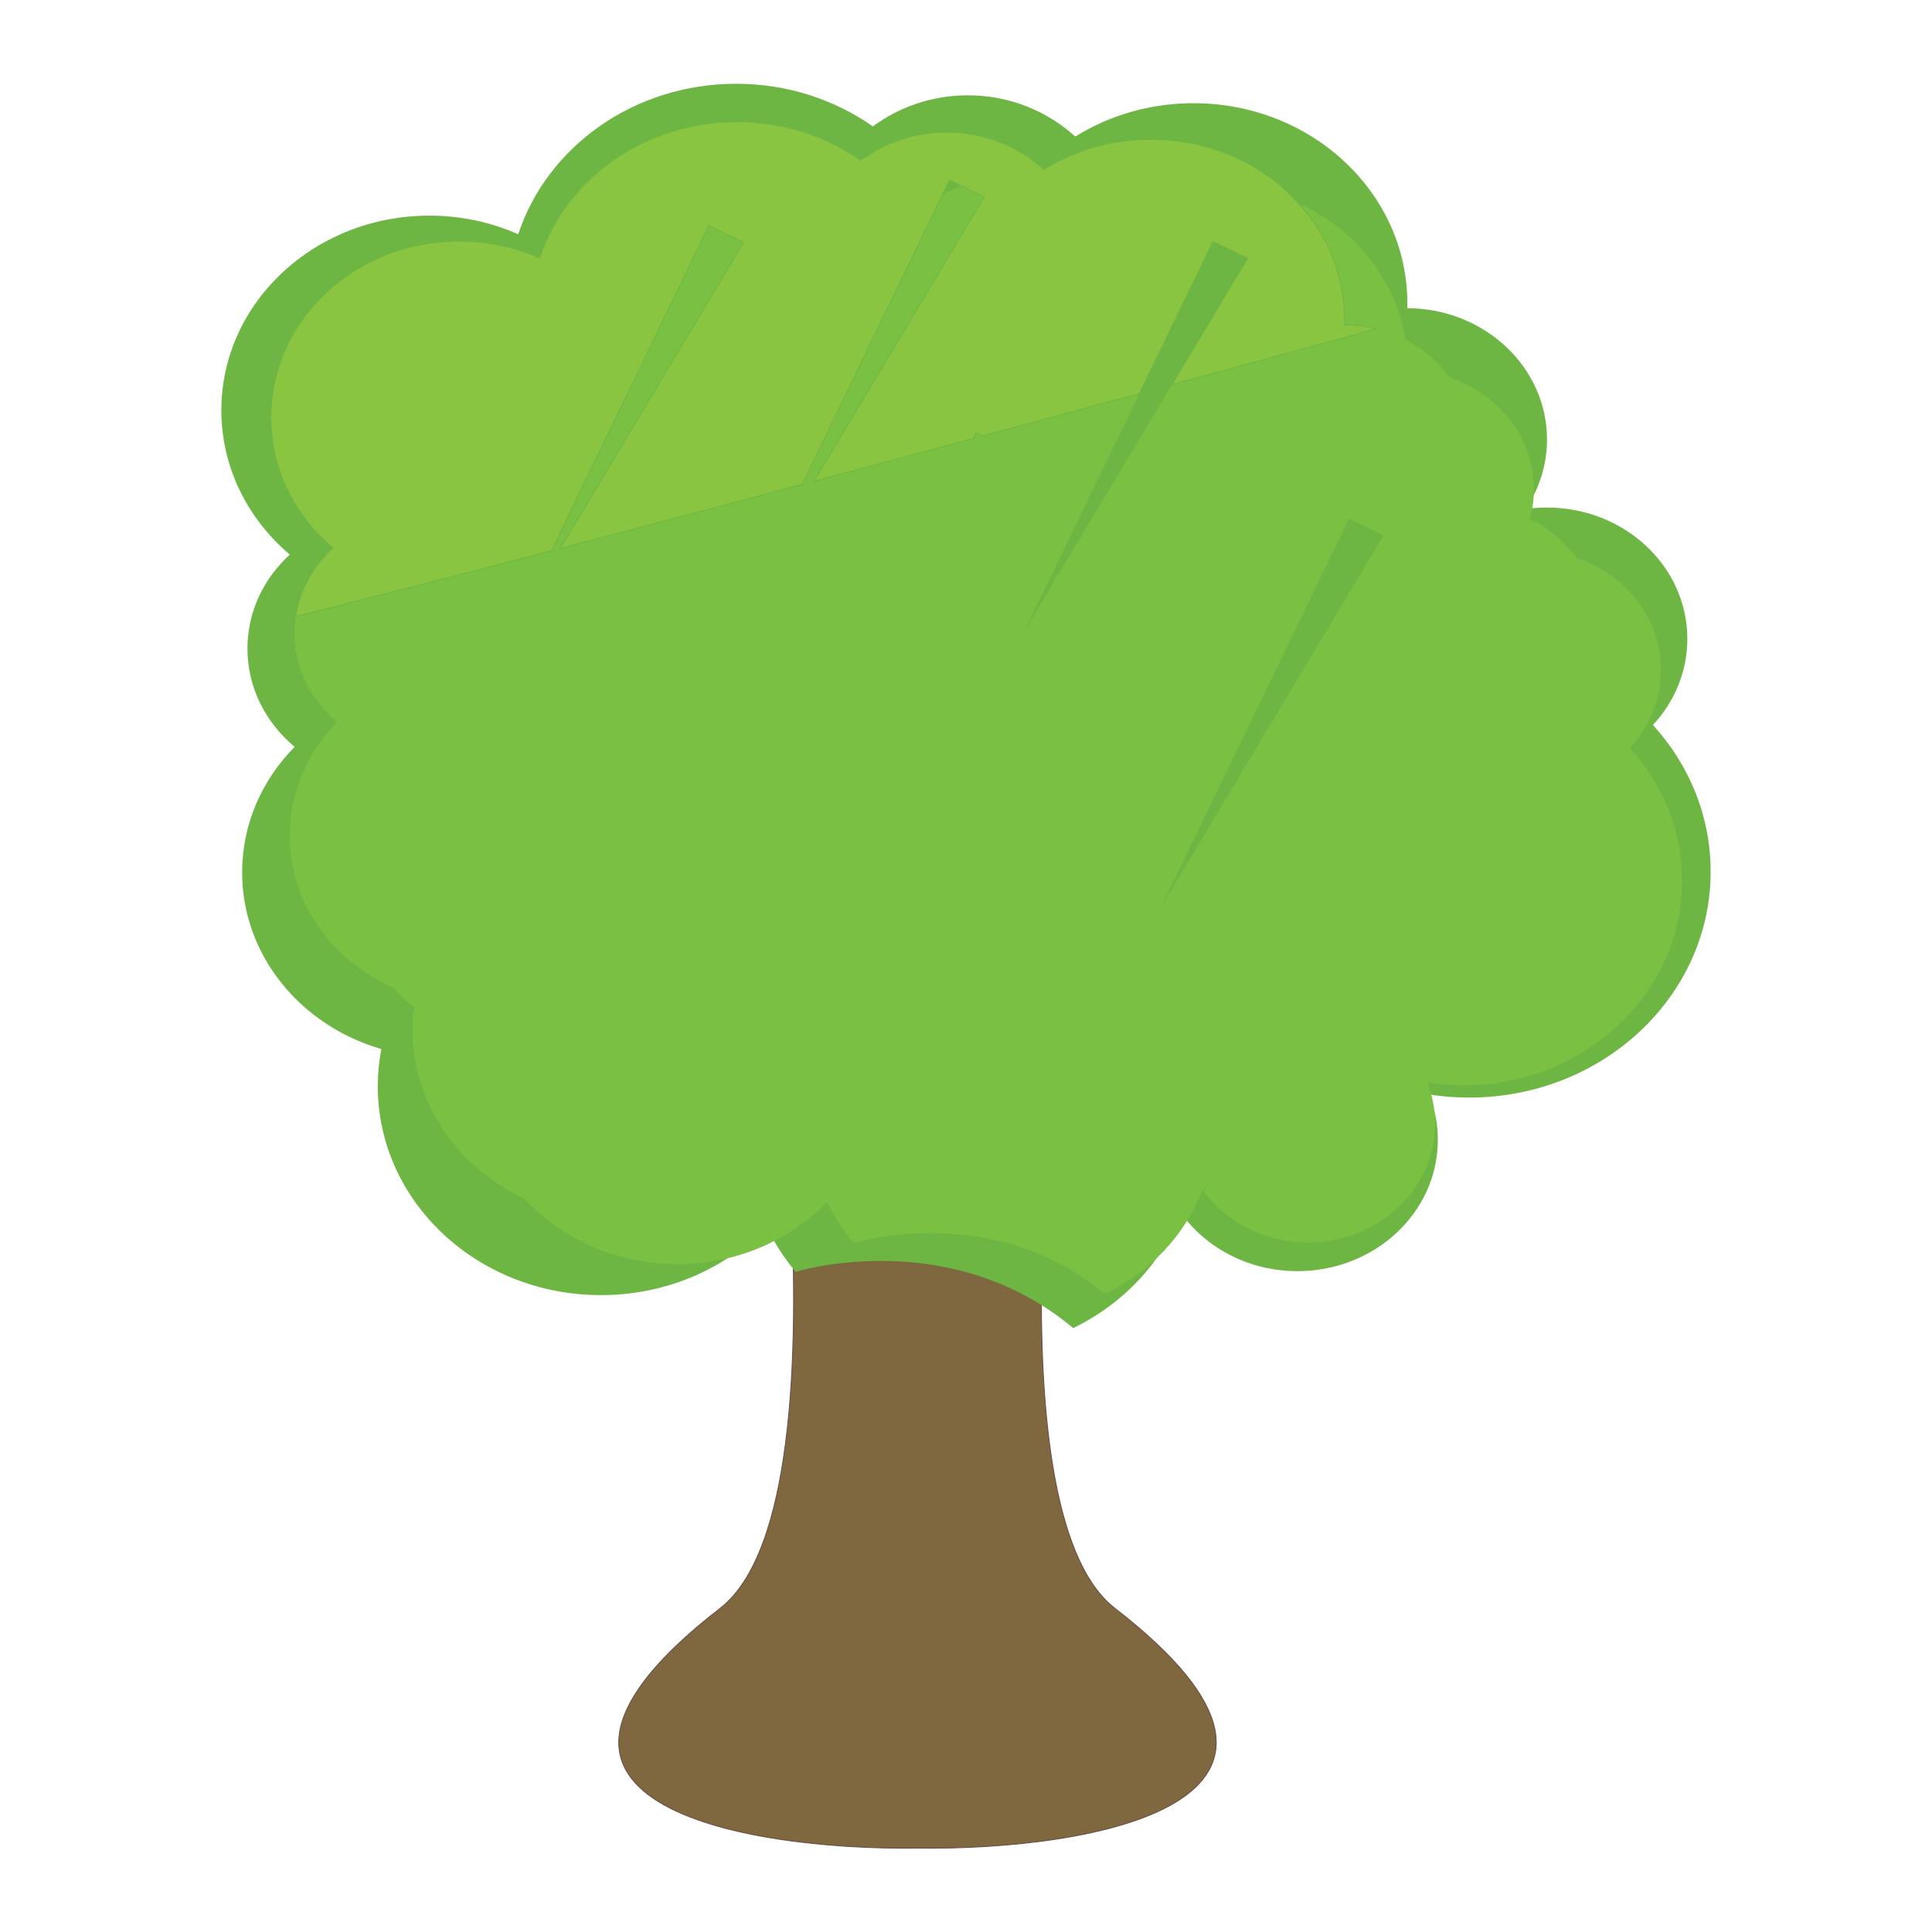
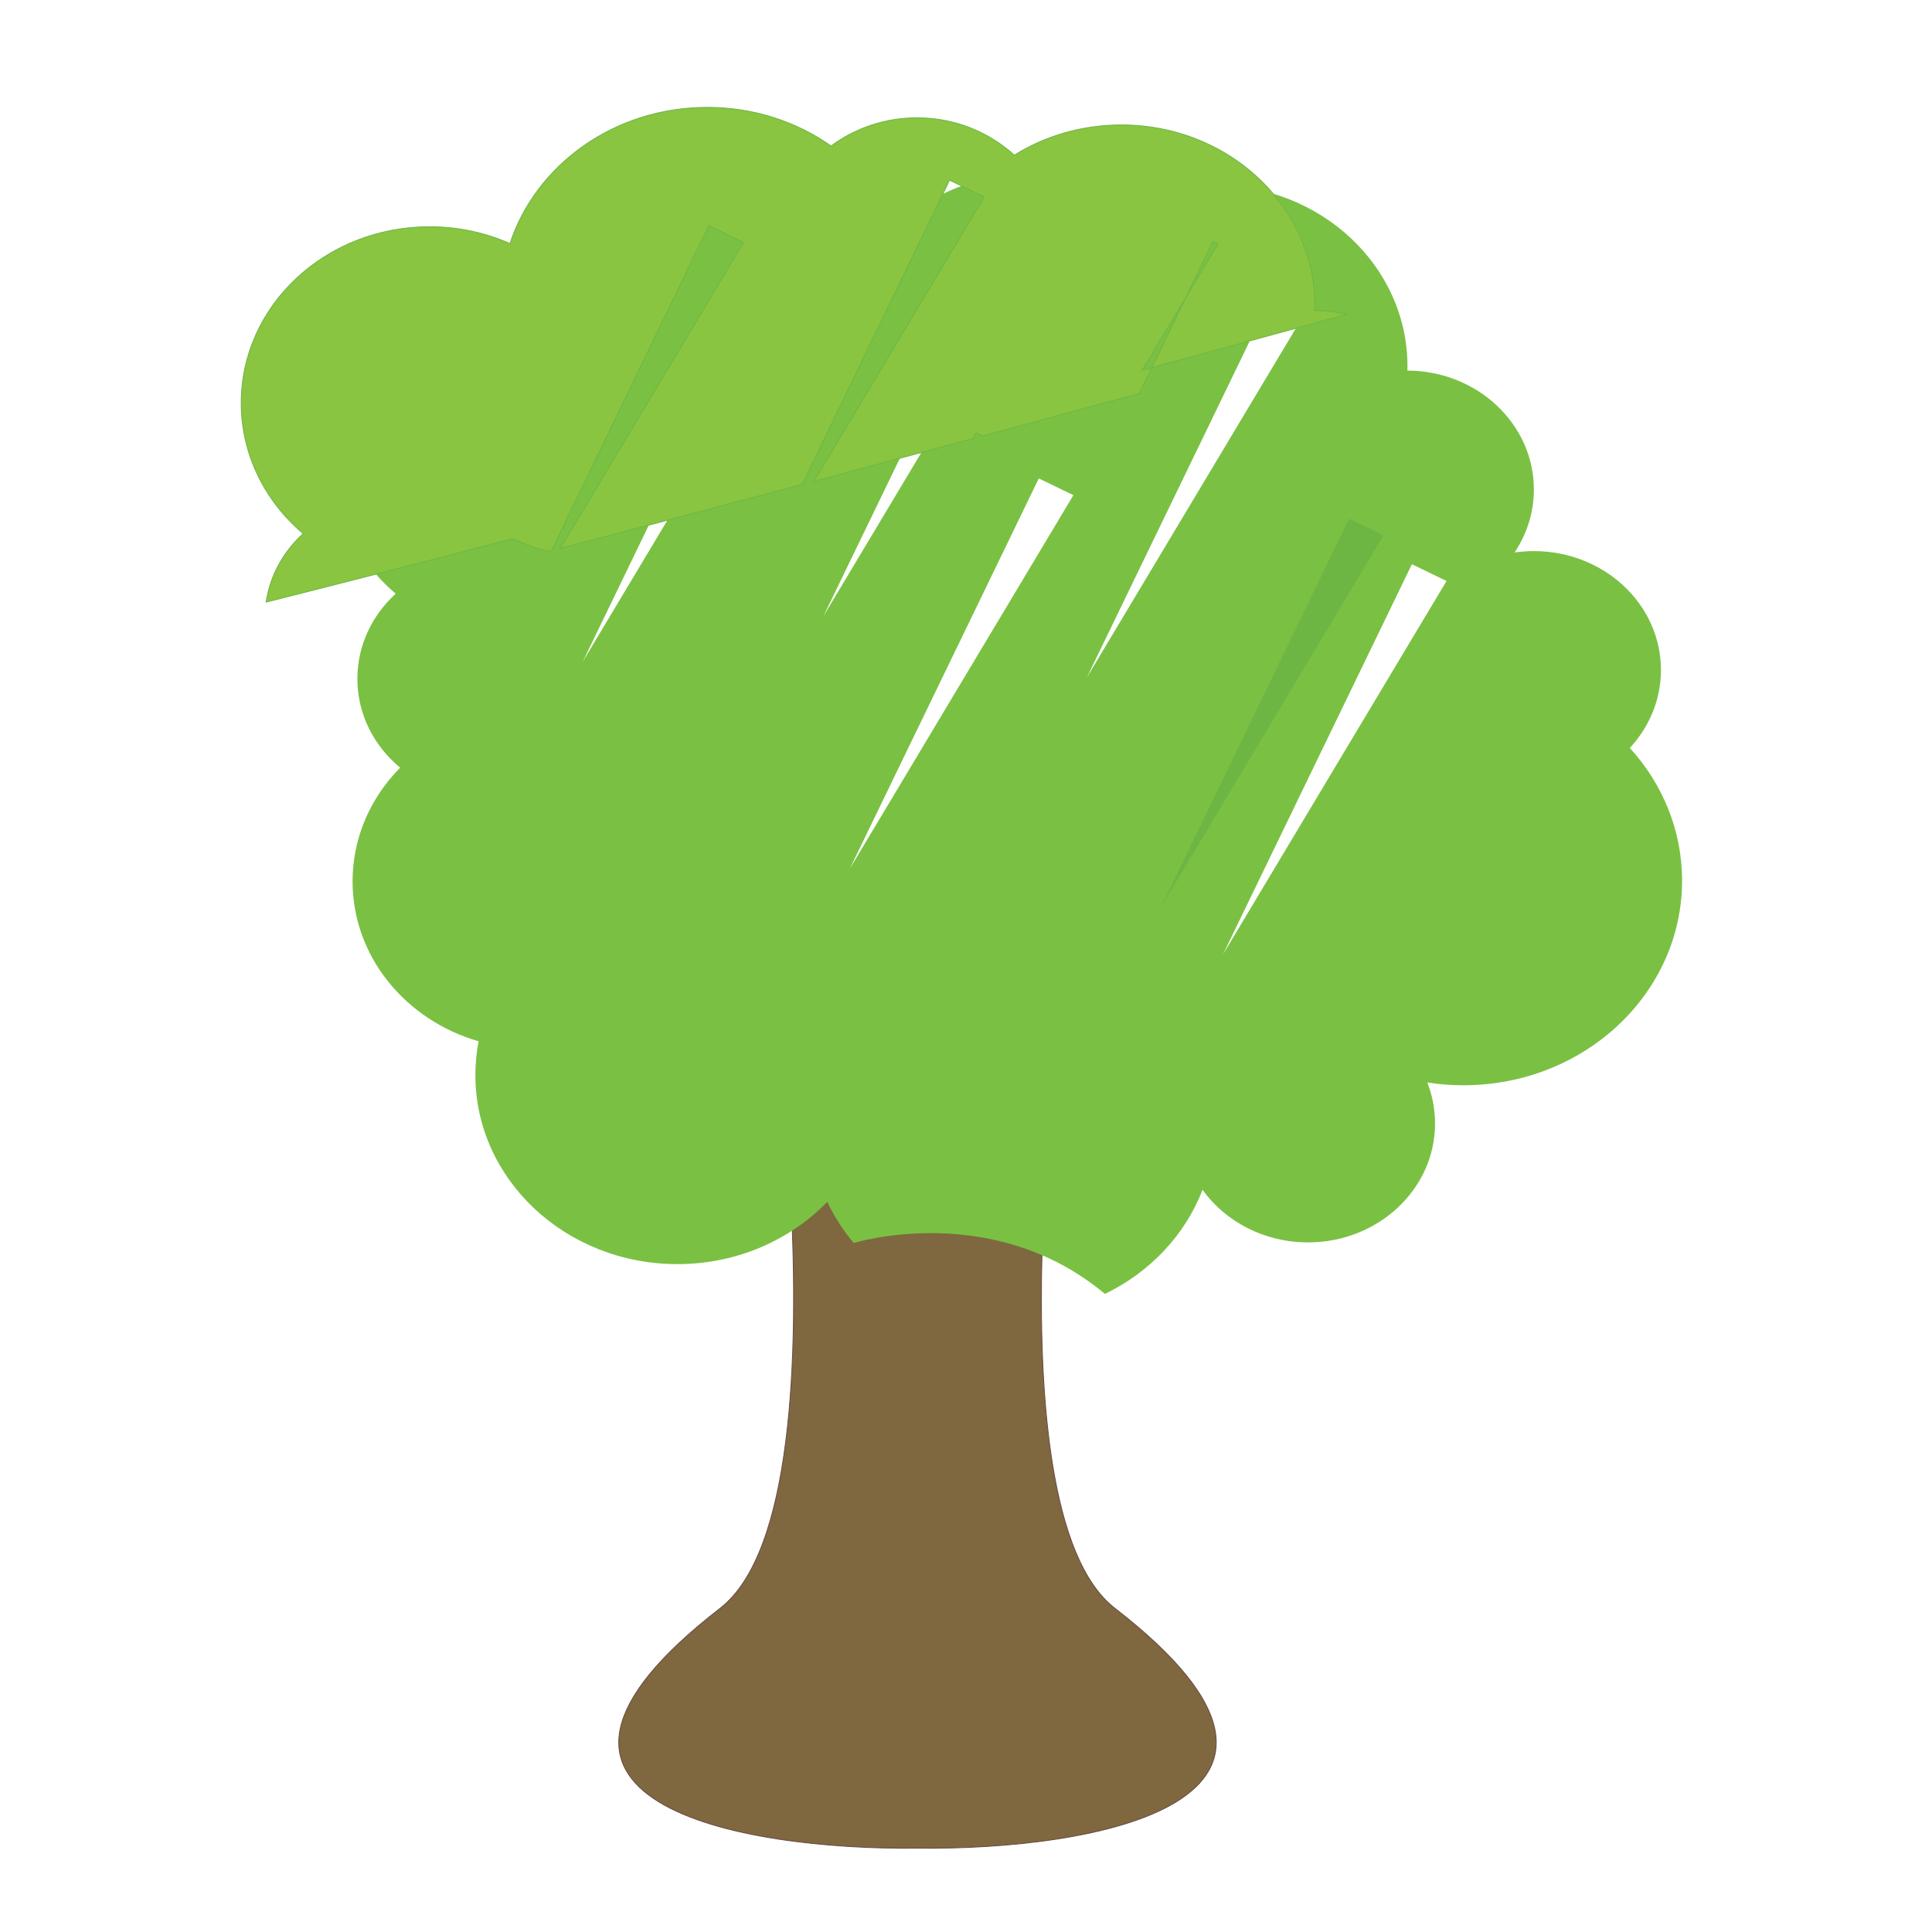
<svg xmlns="http://www.w3.org/2000/svg" height="64px" width="64px" style="enable-background:new 0 0 512 512;" version="1.1" viewBox="0 0 512 512" xml:space="preserve">
  <g id="Nature_x2C__plant_x2C__tree">
    <g>
      <path d="    M209.592,317.285c2.162,42.138,0.494,94.025-18.773,108.948c-66.421,51.433,5.674,64.134,52.323,63.548    c46.66,0.586,118.752-12.115,52.331-63.548c-17.249-13.357-20.391-56.354-19.311-95.443    C246.323,305.856,209.592,317.285,209.592,317.285L209.592,317.285z" style="fill-rule:evenodd;clip-rule:evenodd;fill:#7F683F;stroke:#684B43;stroke-width:0.227;stroke-miterlimit:10;" />
      <polygon points="137.784,163.226 197.026,64.258 187.85,59.815   " style="fill-rule:evenodd;clip-rule:evenodd;fill:#6EB644;" />
-       <polygon points="251.642,47.743 201.577,151.148 260.824,52.178   " style="fill-rule:evenodd;clip-rule:evenodd;fill:#6EB644;" />
      <polygon points="258.625,114.67 208.556,218.079 267.8,119.108   " style="fill-rule:evenodd;clip-rule:evenodd;fill:#6EB644;" />
      <g>
-         <path d="M210.868,337.037c0,0,40.577-12.617,73.539,14.919     c13.187-6.38,23.484-17.269,28.565-30.482c6.677,9.279,18.008,15.393,30.874,15.393c20.543,0,37.193-15.575,37.193-34.799     c0-4.22-0.801-8.271-2.282-12.013c3.444,0.539,6.978,0.814,10.574,0.814c35.354,0,64.007-26.811,64.007-59.889     c0-14.82-5.76-28.393-15.296-38.846c5.675-6.117,9.119-14.093,9.119-22.824c0-19.223-16.652-34.802-37.191-34.802     c-1.92,0-3.807,0.134-5.655,0.398c3.575-5.349,5.655-11.668,5.655-18.443c0-19.168-16.555-34.71-37.022-34.798l0.012-1.293     c0-29.279-25.37-53.021-56.668-53.021c-11.583,0-22.364,3.254-31.33,8.839c-7.462-6.782-17.46-10.934-28.462-10.934     c-9.454,0-18.177,3.073-25.181,8.243C221.222,26.41,208.681,22.2,195.082,22.2c-27.172,0-50.157,16.781-57.747,39.878     c-7.142-3.163-15.123-4.933-23.542-4.933c-30.45,0-55.131,23.095-55.131,51.59c0,15.164,7.003,28.803,18.143,38.245     c-6.929,6.319-11.228,15.142-11.228,24.907c0,10.353,4.842,19.657,12.512,26.029c-8.632,8.734-13.917,20.423-13.917,33.262     c0,22.021,15.525,40.647,36.888,46.825c-0.618,3.209-0.94,6.513-0.94,9.886c0,30.558,26.471,55.33,59.132,55.33     c17.407,0,33.055-7.04,43.877-18.238C205.16,329.324,207.77,333.369,210.868,337.037L210.868,337.037z M275.17,118.138     l-65.444,109.315l55.313-114.22L275.17,118.138z M267.459,44.204l-65.443,109.316l55.309-114.225L267.459,44.204z      M318.956,252.574l55.304-114.223l10.137,4.912L318.956,252.574z M196.992,57.553l-65.44,109.311l55.306-114.222L196.992,57.553z      M344.562,62.174l-65.44,109.311l55.314-114.22L344.562,62.174z" style="fill-rule:evenodd;clip-rule:evenodd;fill:#6EB644;" />
        <path d="M226.251,329.405c0,0,36.73-11.428,66.568,13.495     c11.949-5.767,21.266-15.628,25.86-27.587c6.044,8.399,16.311,13.937,27.961,13.937c18.59,0,33.663-14.114,33.663-31.51     c0-3.821-0.726-7.489-2.058-10.872c3.113,0.483,6.311,0.74,9.572,0.74c32.001,0,57.948-24.278,57.948-54.22     c0-13.423-5.219-25.709-13.848-35.172c5.137-5.534,8.251-12.756,8.251-20.661c0-17.402-15.074-31.51-33.676-31.51     c-1.736,0-3.442,0.125-5.111,0.362c3.24-4.842,5.111-10.561,5.111-16.695c0-17.354-14.993-31.425-33.515-31.508l0.011-1.167     c0-26.511-22.966-48.003-51.305-48.003c-10.488,0-20.237,2.947-28.366,8.002c-6.746-6.134-15.803-9.892-25.759-9.892     c-8.563,0-16.458,2.78-22.793,7.459c-9.141-6.423-20.501-10.228-32.816-10.228c-24.6,0-45.4,15.198-52.281,36.102     c-6.457-2.862-13.68-4.46-21.31-4.46c-27.558,0-49.911,20.903-49.911,46.695c0,13.732,6.34,26.084,16.422,34.63     c-6.266,5.713-10.162,13.709-10.162,22.548c0,9.375,4.382,17.788,11.332,23.565c-7.819,7.905-12.604,18.488-12.604,30.112     c0,19.935,14.058,36.799,33.395,42.389c-0.556,2.91-0.85,5.901-0.85,8.949c0,27.673,23.968,50.103,53.536,50.103     c15.761,0,29.927-6.381,39.721-16.514C221.075,322.417,223.442,326.084,226.251,329.405L226.251,329.405z M284.463,131.226     l-59.248,98.968l50.075-103.405L284.463,131.226z M277.479,64.295l-59.245,98.966l50.066-103.406L277.479,64.295z      M324.102,252.935l50.067-103.407l9.174,4.445L324.102,252.935z M213.686,76.375l-59.248,98.965l50.069-103.413L213.686,76.375z      M347.279,80.553l-59.246,98.972l50.068-103.408L347.279,80.553z" style="fill-rule:evenodd;clip-rule:evenodd;fill:#7AC143;" />
-         <path d="M209.592,317.285c0,0,36.731-11.429,66.57,13.505     c11.945-5.772,21.267-15.631,25.855-27.598c6.05,8.405,16.315,13.938,27.962,13.938c18.59,0,33.664-14.097,33.664-31.505     c0-3.821-0.726-7.482-2.053-10.873c3.111,0.486,6.305,0.741,9.567,0.741c32.001,0,57.945-24.279,57.945-54.219     c0-13.425-5.212-25.703-13.847-35.174c5.144-5.533,8.251-12.754,8.251-20.661c0-17.4-15.078-31.505-33.673-31.505     c-1.738,0-3.445,0.124-5.118,0.356c3.242-4.833,5.118-10.56,5.118-16.694c0-17.346-14.989-31.425-33.515-31.5l0.015-1.164     c0-26.522-22.967-48.012-51.301-48.012c-10.494,0-20.242,2.952-28.37,8.008c-6.754-6.143-15.806-9.898-25.763-9.898     c-8.559,0-16.458,2.777-22.792,7.468c-9.141-6.433-20.499-10.236-32.813-10.236c-24.604,0-45.403,15.195-52.281,36.101     c-6.457-2.858-13.681-4.463-21.309-4.463c-27.561,0-49.914,20.905-49.914,46.696c0,13.741,6.342,26.084,16.424,34.628     c-6.269,5.725-10.161,13.712-10.161,22.551c0,9.378,4.377,17.796,11.328,23.566c-7.815,7.912-12.6,18.489-12.6,30.114     c0,19.931,14.055,36.795,33.395,42.383c-0.557,2.909-0.853,5.899-0.853,8.96c0,27.663,23.968,50.091,53.538,50.091     c15.758,0,29.917-6.381,39.721-16.513C204.419,310.298,206.786,313.964,209.592,317.285L209.592,317.285z M267.8,119.108     l-59.244,98.971l50.069-103.408L267.8,119.108z M260.824,52.178l-59.248,98.97l50.065-103.406L260.824,52.178z M307.445,240.824     l50.067-103.409l9.179,4.443L307.445,240.824z M197.026,64.258l-59.243,98.968l50.066-103.41L197.026,64.258z M330.629,68.447     l-59.248,98.961l50.07-103.406L330.629,68.447z" style="fill-rule:evenodd;clip-rule:evenodd;fill:#7AC143;" />
-         <polygon points="321.451,64.002 271.381,167.408 330.629,68.447         " style="fill-rule:evenodd;clip-rule:evenodd;fill:#6EB644;" />
        <polygon points="357.513,137.416 307.445,240.824 366.691,141.859         " style="fill-rule:evenodd;clip-rule:evenodd;fill:#6EB644;" />
-         <path d="     M146.146,145.96l8.786-18.149l32.918-67.996l6.033,2.921l3.144,1.521l-48.536,81.083c7.736-2.028,15.569-4.084,23.46-6.173     c1.639-0.432,3.277-0.864,4.914-1.298c11.867-3.137,23.83-6.319,35.742-9.5l37.251-76.938l1.785-3.688l1.296,0.622l1.902,0.919     l5.984,2.895l-45.118,75.366c0.741-0.199,1.476-0.396,2.217-0.596c6.887-1.841,13.751-3.68,20.561-5.51     c1.911-0.517,3.808-1.028,5.709-1.537c4.594-1.242,9.157-2.468,13.691-3.688l0.741-1.543l1.785,0.858     c1.347-0.364,2.694-0.725,4.043-1.092c0.66-0.179,1.312-0.352,1.973-0.53c12.222-3.304,24.123-6.532,35.518-9.631l19.508-40.272     l7.867,3.812l1.311,0.632l-8.42,14.056l-11.63,19.426c0.852-0.234,1.705-0.469,2.557-0.695c3.258-0.89,6.461-1.764,9.605-2.628     c1.736-0.466,3.454-0.938,5.158-1.399c3.838-1.052,7.602-2.074,11.259-3.081c9.188-2.505,17.748-4.856,25.576-7.003     c-2.691-0.658-5.504-1.018-8.414-1.029l0.015-1.164c0-11.849-4.578-22.685-12.178-31.063     c-9.413-10.367-23.441-16.949-39.123-16.949c-10.494,0-20.242,2.952-28.37,8.008c-6.754-6.143-15.806-9.898-25.763-9.898     c-8.559,0-16.458,2.777-22.792,7.468c-9.141-6.433-20.499-10.236-32.813-10.236c-24.604,0-45.403,15.195-52.281,36.101     c-6.457-2.858-13.681-4.463-21.309-4.463c-27.561,0-49.914,20.905-49.914,46.696c0,13.741,6.342,26.084,16.424,34.628     c-5.21,4.757-8.777,11.073-9.831,18.154c8.271-2.083,16.93-4.277,25.871-6.572c11.821-3.019,24.145-6.214,36.769-9.509     c0.882-0.234,1.772-0.463,2.66-0.695C144.499,146.383,145.321,146.17,146.146,145.96L146.146,145.96z" style="fill-rule:evenodd;clip-rule:evenodd;fill:#89C540;stroke:#6EB644;stroke-width:0.227;stroke-miterlimit:10;" />
+         <path d="     M146.146,145.96l8.786-18.149l32.918-67.996l6.033,2.921l3.144,1.521l-48.536,81.083c7.736-2.028,15.569-4.084,23.46-6.173     c1.639-0.432,3.277-0.864,4.914-1.298c11.867-3.137,23.83-6.319,35.742-9.5l37.251-76.938l1.785-3.688l1.296,0.622l1.902,0.919     l5.984,2.895l-45.118,75.366c0.741-0.199,1.476-0.396,2.217-0.596c6.887-1.841,13.751-3.68,20.561-5.51     c1.911-0.517,3.808-1.028,5.709-1.537c4.594-1.242,9.157-2.468,13.691-3.688l0.741-1.543l1.785,0.858     c1.347-0.364,2.694-0.725,4.043-1.092c0.66-0.179,1.312-0.352,1.973-0.53c12.222-3.304,24.123-6.532,35.518-9.631l19.508-40.272     l1.311,0.632l-8.42,14.056l-11.63,19.426c0.852-0.234,1.705-0.469,2.557-0.695c3.258-0.89,6.461-1.764,9.605-2.628     c1.736-0.466,3.454-0.938,5.158-1.399c3.838-1.052,7.602-2.074,11.259-3.081c9.188-2.505,17.748-4.856,25.576-7.003     c-2.691-0.658-5.504-1.018-8.414-1.029l0.015-1.164c0-11.849-4.578-22.685-12.178-31.063     c-9.413-10.367-23.441-16.949-39.123-16.949c-10.494,0-20.242,2.952-28.37,8.008c-6.754-6.143-15.806-9.898-25.763-9.898     c-8.559,0-16.458,2.777-22.792,7.468c-9.141-6.433-20.499-10.236-32.813-10.236c-24.604,0-45.403,15.195-52.281,36.101     c-6.457-2.858-13.681-4.463-21.309-4.463c-27.561,0-49.914,20.905-49.914,46.696c0,13.741,6.342,26.084,16.424,34.628     c-5.21,4.757-8.777,11.073-9.831,18.154c8.271-2.083,16.93-4.277,25.871-6.572c11.821-3.019,24.145-6.214,36.769-9.509     c0.882-0.234,1.772-0.463,2.66-0.695C144.499,146.383,145.321,146.17,146.146,145.96L146.146,145.96z" style="fill-rule:evenodd;clip-rule:evenodd;fill:#89C540;stroke:#6EB644;stroke-width:0.227;stroke-miterlimit:10;" />
      </g>
    </g>
  </g>
  <g id="Layer_1" />
</svg>